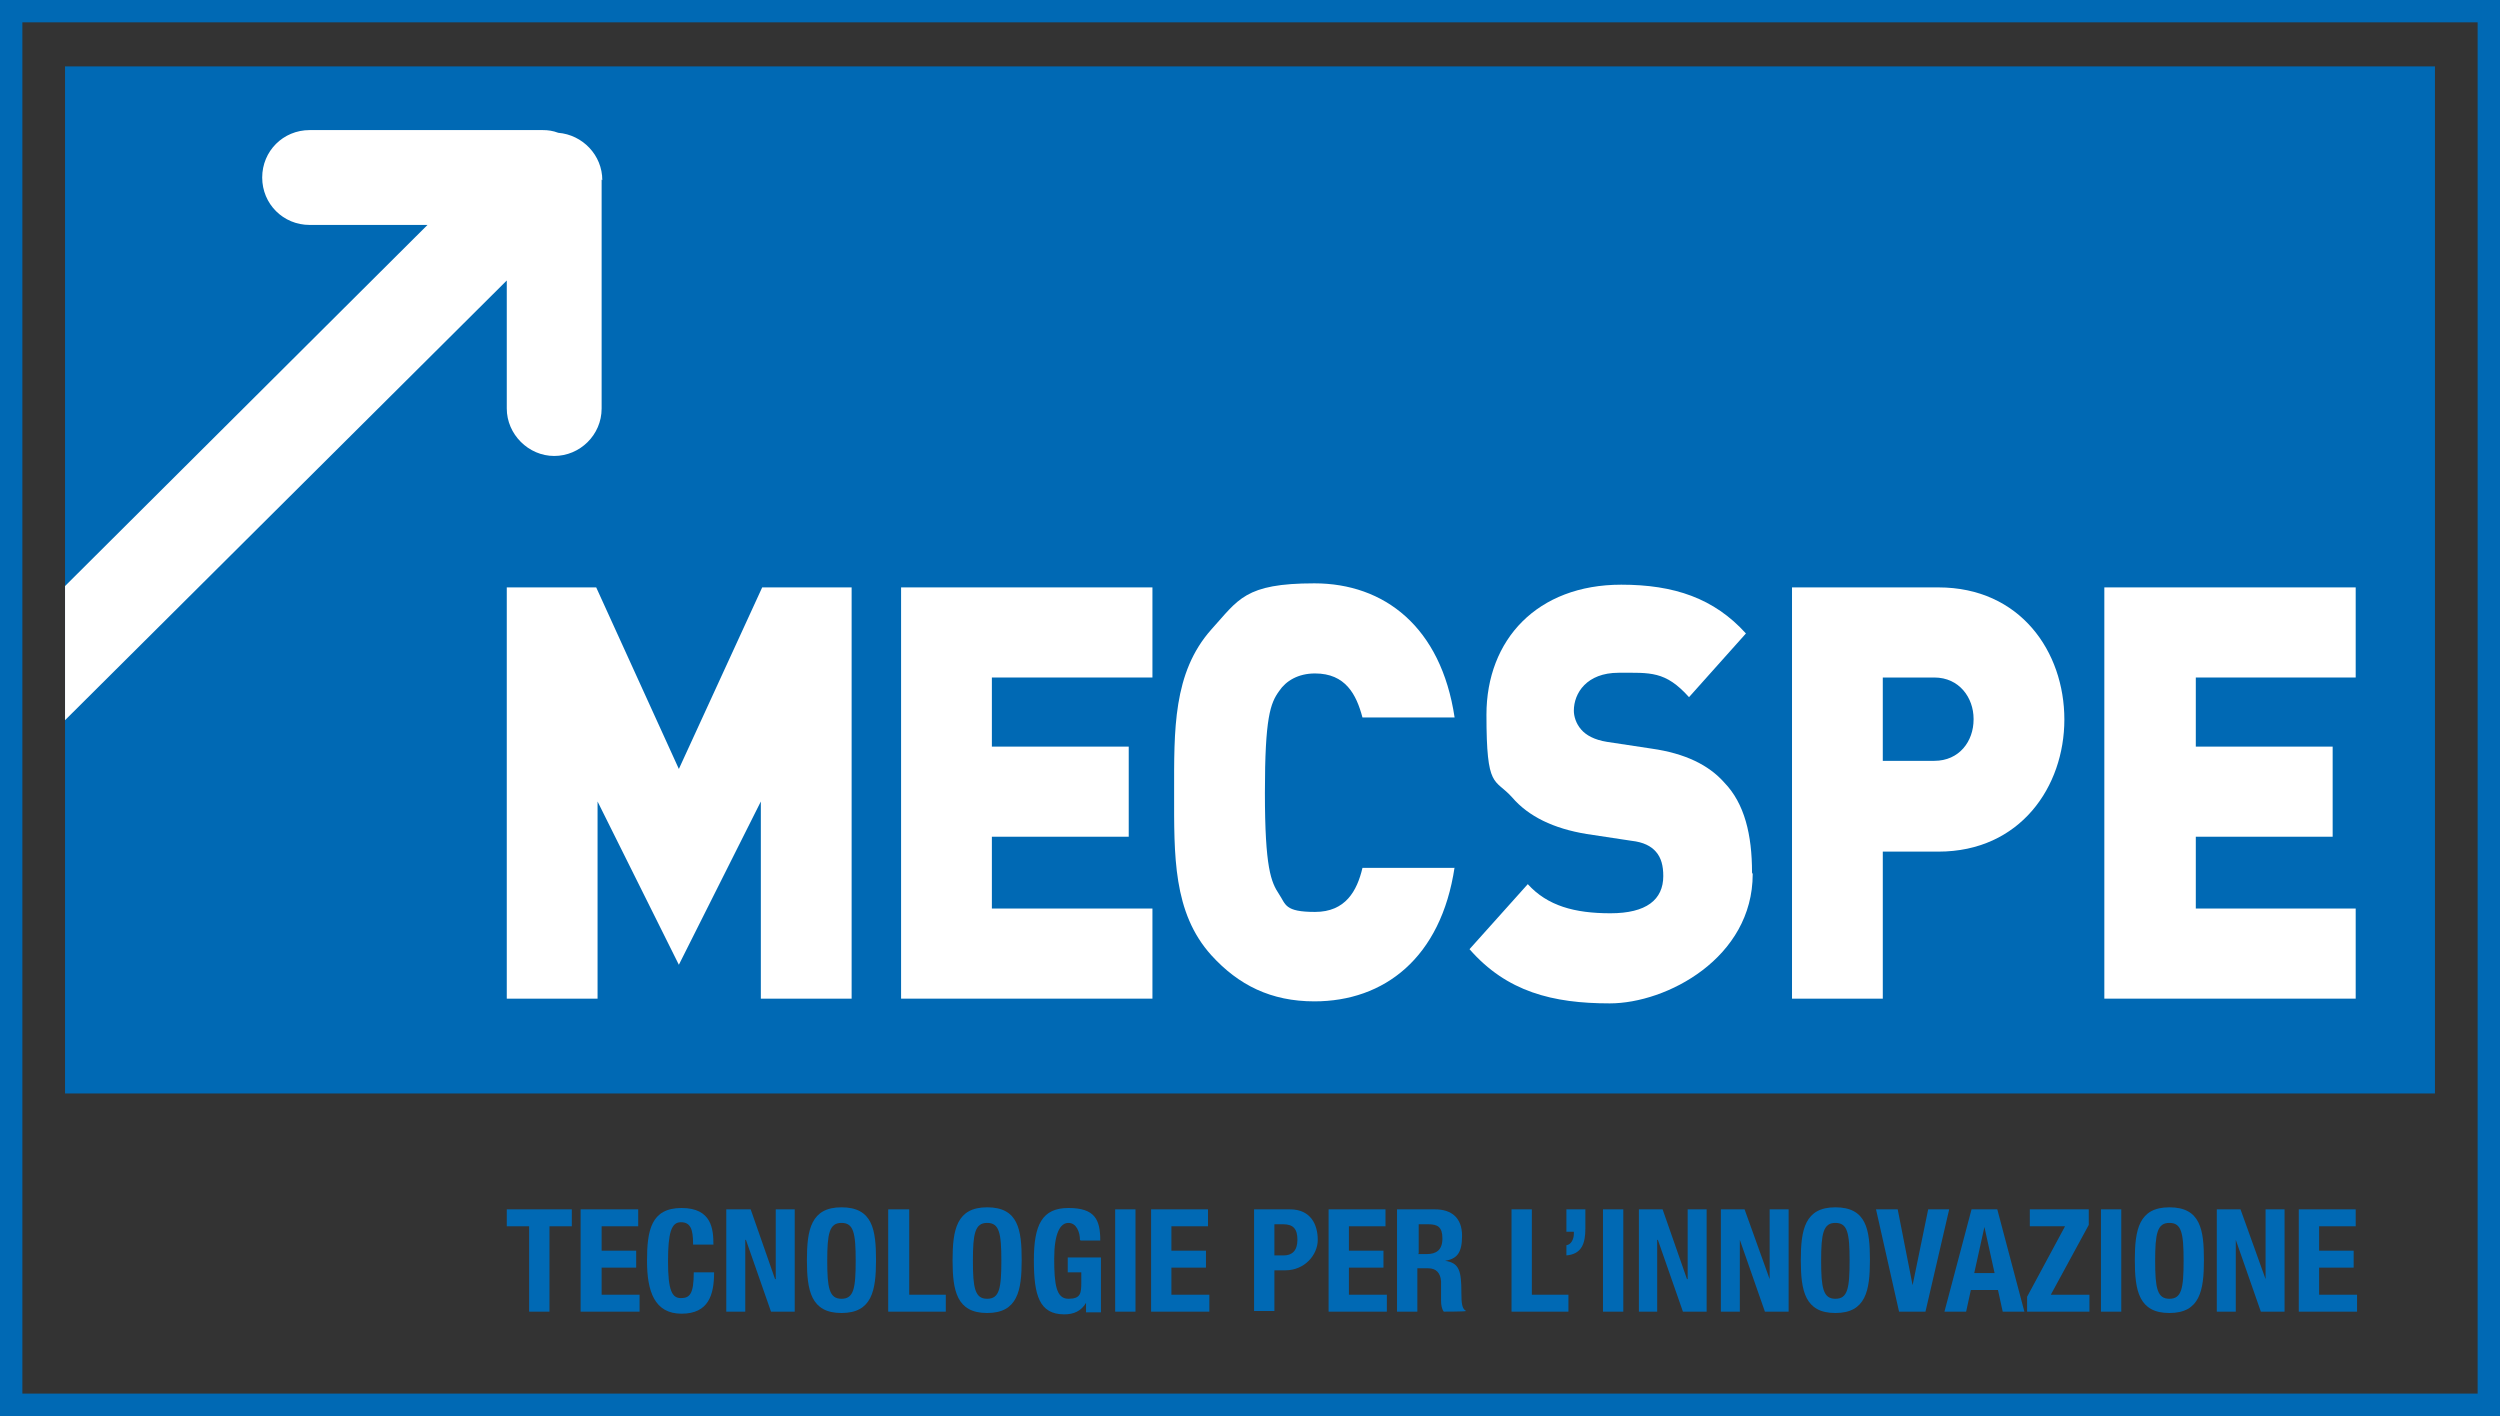
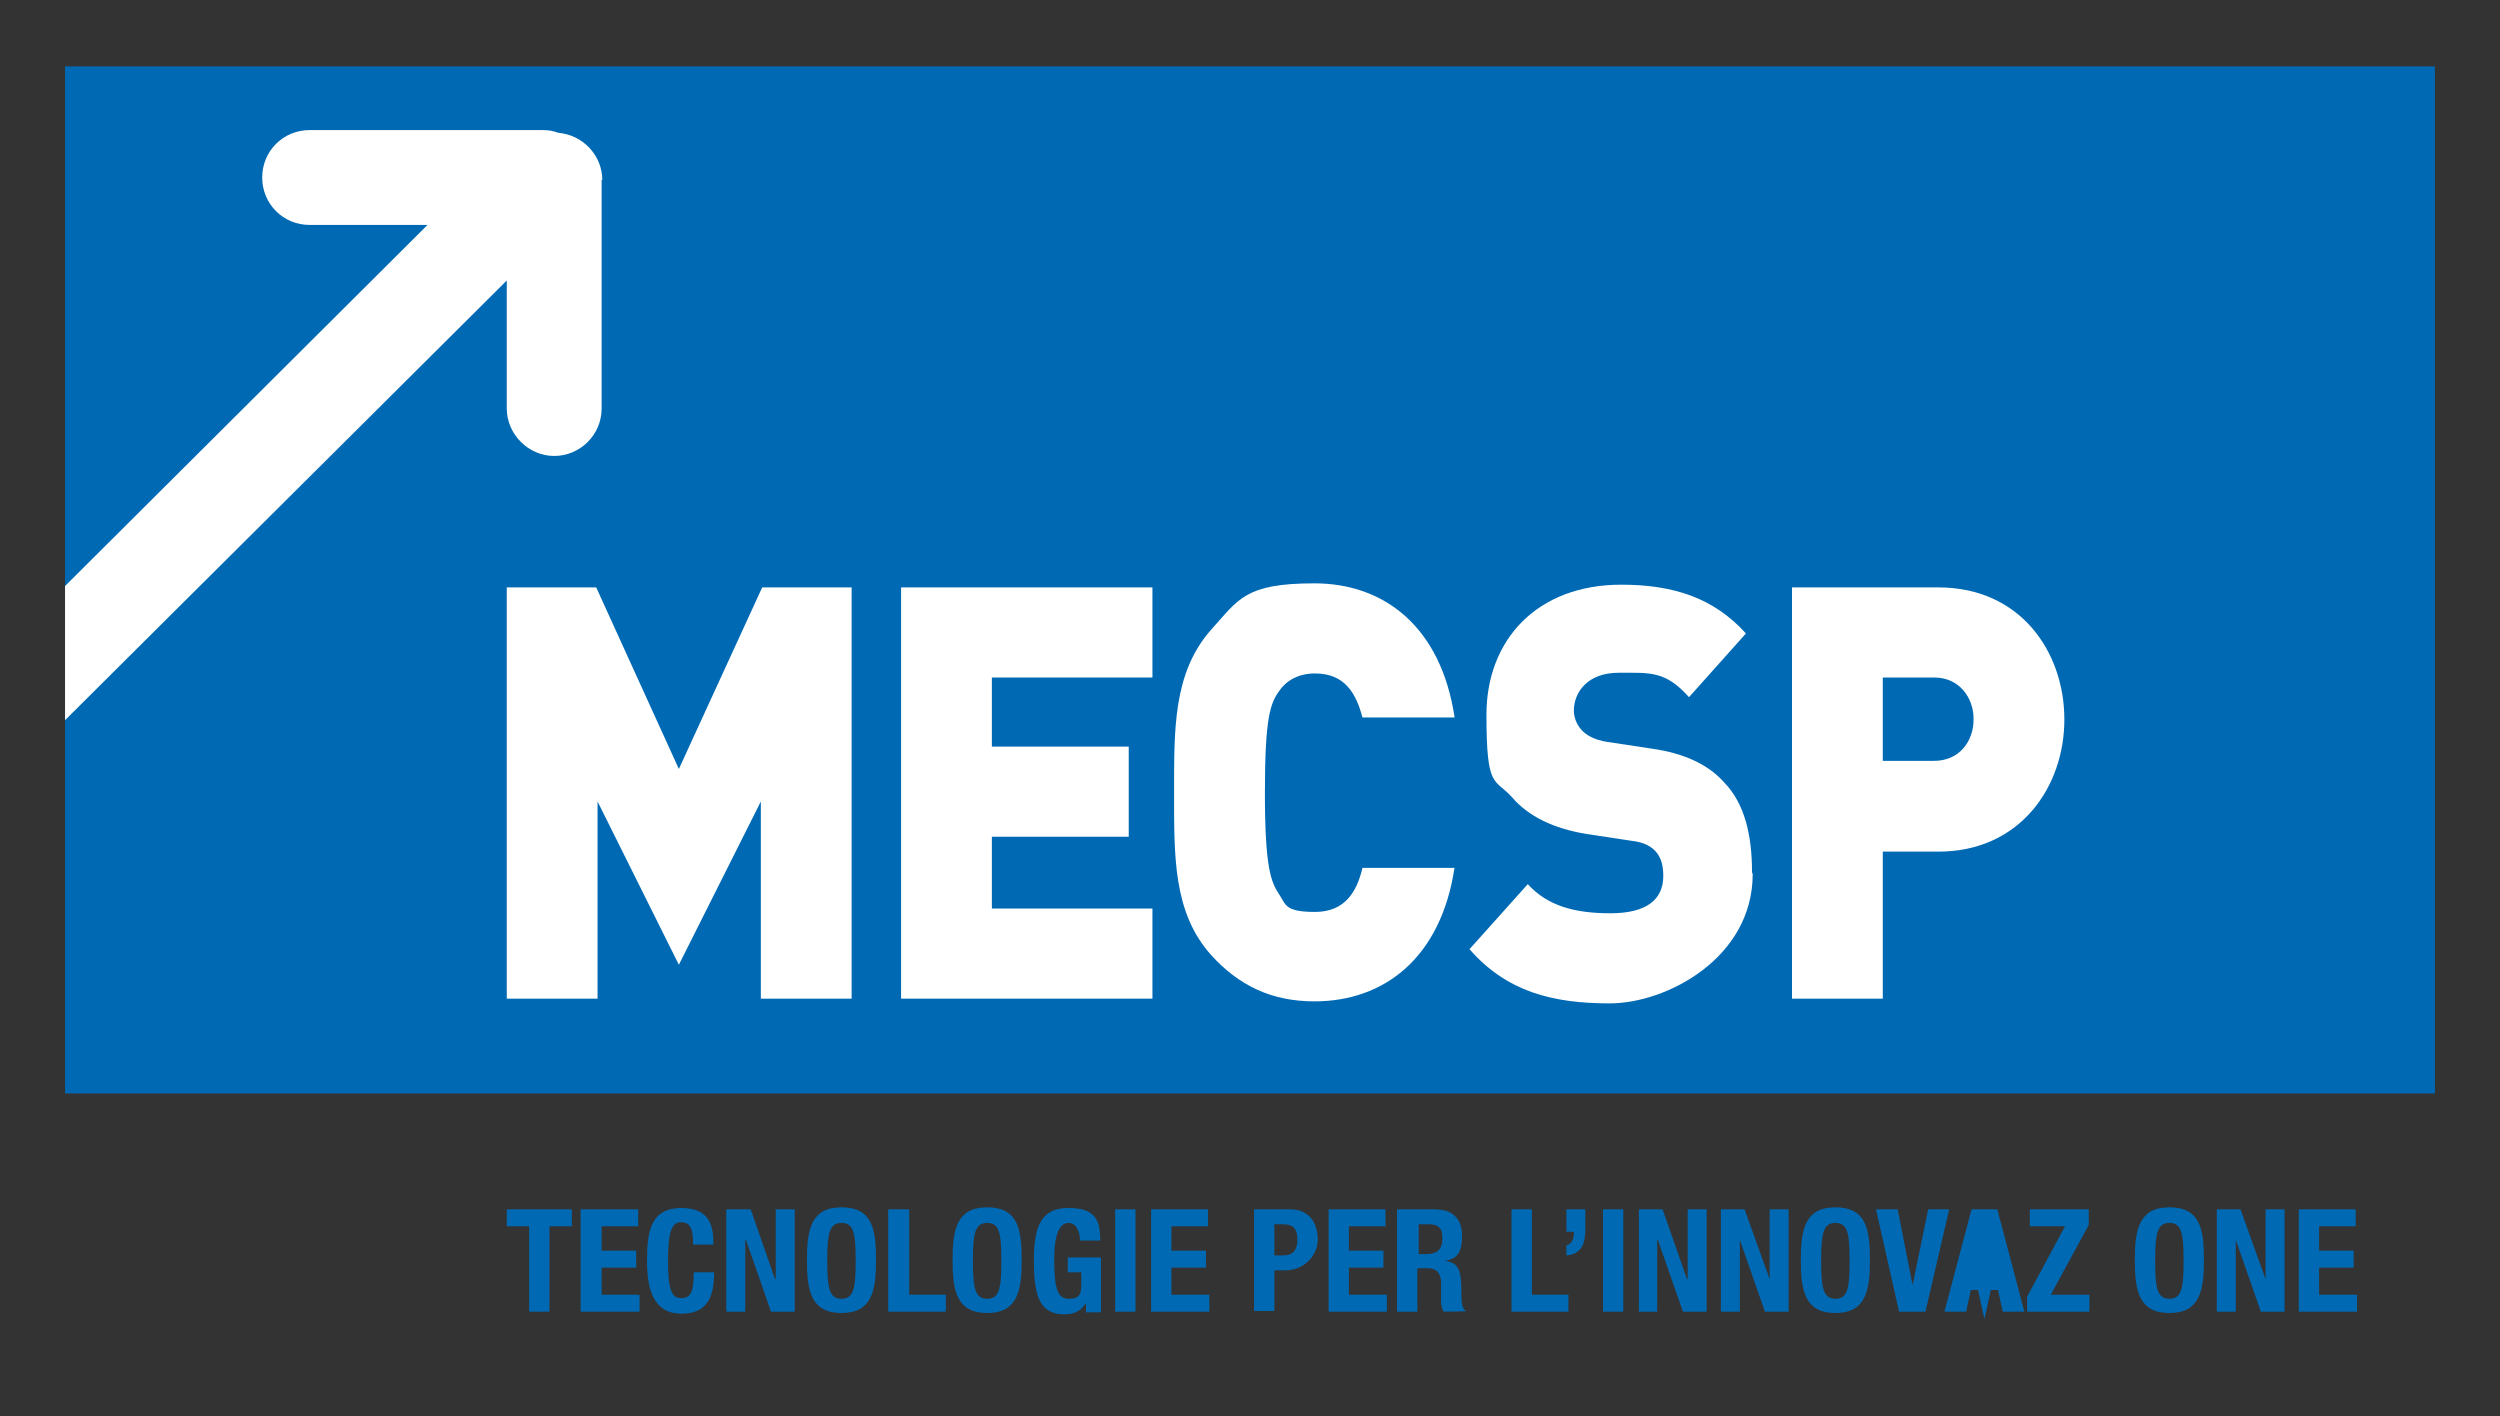
<svg xmlns="http://www.w3.org/2000/svg" id="Livello_1" data-name="Livello 1" version="1.1" viewBox="0 0 369 209">
  <rect x="0" y="0" width="369" height="209" fill="#333333" stroke="none" />
  <defs>
    <style>
      .cls-1 {
        clip-path: url(#clippath);
      }

      .cls-2 {
        fill: none;
      }

      .cls-2, .cls-3, .cls-4 {
        stroke-width: 0px;
      }

      .cls-3 {
        fill: #0069b4;
      }

      .cls-4 {
        fill: #fff;
      }
    </style>
    <clipPath id="clippath">
      <rect class="cls-2" x="9.6" y="9.8" width="349.8" height="151.6" />
    </clipPath>
  </defs>
-   <path class="cls-3" d="M369,209H0V0h369v209ZM3.3,205.7h362.4V3.3H3.3v202.4Z" />
  <g class="cls-1">
    <rect class="cls-3" x="9.6" y="8.7" width="349.8" height="152.7" />
    <path class="cls-4" d="M88.8,26.5v33.8c0,3.9-3.2,7-7,7s-7-3.2-7-7v-18.9L9.6,106.3v-19.8l53.5-53.3h-17.4c-3.9,0-7-3.1-7-7s3.1-7,7-7h34.4c.8,0,1.5.1,2.3.4,3.6.3,6.5,3.3,6.5,7Z" />
  </g>
  <polyline class="cls-4" points="125.7 147.4 125.7 86.7 112.5 86.7 100.2 113.5 88 86.7 74.8 86.7 74.8 147.4 88.2 147.4 88.2 118.3 100.2 142.4 112.3 118.3 112.3 147.4 125.7 147.4" />
  <polyline class="cls-4" points="170.1 147.4 170.1 134.1 146.4 134.1 146.4 123.5 166.6 123.5 166.6 110.2 146.4 110.2 146.4 100 170.1 100 170.1 86.7 133 86.7 133 147.4 170.1 147.4" />
  <path class="cls-4" d="M214.7,128.1h-13.6c-.8,3.4-2.5,6.5-7,6.5s-4.3-1.1-5.3-2.6c-1.2-1.8-2.1-3.9-2.1-15s.8-13.2,2.1-15c1-1.5,2.8-2.6,5.3-2.6,4.5,0,6.1,3.1,7,6.5h13.6c-2-13.4-10.4-19.8-20.7-19.8s-11.2,2.4-15.2,6.8c-5.7,6.4-5.5,14.9-5.5,24.1s-.2,17.7,5.5,24c4,4.4,8.8,6.8,15.2,6.8,10.3,0,18.7-6.4,20.7-19.8" />
  <path class="cls-4" d="M258.6,128.8c0-5.6-1.1-10.2-4.1-13.3-2.3-2.6-5.8-4.3-10.7-5l-6.6-1c-1.9-.3-3.1-1-3.8-1.8-.8-.9-1.1-2-1.1-2.8,0-2.6,1.9-5.6,6.6-5.6s6.9-.3,10.4,3.6l8.4-9.4c-4.7-5.2-10.6-7.2-18.4-7.2-12.4,0-19.9,8.1-19.9,19.2s1.2,9.3,3.8,12.2c2.4,2.8,6.1,4.6,11,5.4l6.6,1c1.8.2,2.9.8,3.6,1.6.8.9,1.1,2.1,1.1,3.6,0,3.5-2.5,5.5-7.8,5.5s-9.3-1.1-12.2-4.3l-8.6,9.6c5.5,6.3,12.3,8,20.7,8s21.1-6.7,21.1-19.1" />
  <path class="cls-4" d="M304.7,106.2c0-10-6.5-19.5-18.6-19.5h-21.6v60.7h13.4v-21.7h8.2c12.1,0,18.6-9.6,18.6-19.5M291.3,106.2c0,3.2-2.1,6.1-5.8,6.1h-7.6v-12.3h7.6c3.7,0,5.8,3,5.8,6.1" />
-   <polyline class="cls-4" points="347.7 147.4 347.7 134.1 324.1 134.1 324.1 123.5 344.3 123.5 344.3 110.2 324.1 110.2 324.1 100 347.7 100 347.7 86.7 310.6 86.7 310.6 147.4 347.7 147.4" />
  <polyline class="cls-3" points="84.4 178.5 84.4 181 81.1 181 81.1 193.6 78.1 193.6 78.1 181 74.8 181 74.8 178.5 84.4 178.5" />
  <polyline class="cls-3" points="94.2 178.5 94.2 181 88.8 181 88.8 184.6 93.9 184.6 93.9 187.1 88.8 187.1 88.8 191.1 94.4 191.1 94.4 193.6 85.7 193.6 85.7 178.5 94.2 178.5" />
  <path class="cls-3" d="M102.3,183.6c0-2.2-.4-3.2-1.8-3.2s-1.9,1.5-1.9,5.8.6,5.4,1.9,5.4,1.9-.6,1.9-3.8h3c0,3.3-.8,6.1-4.8,6.1s-5.1-3.3-5.1-7.8.6-7.8,5.1-7.8,4.7,3.2,4.7,5.4h-3" />
  <polyline class="cls-3" points="110.8 178.5 114.4 188.8 114.5 188.8 114.5 178.5 117.3 178.5 117.3 193.6 113.8 193.6 110.1 183 110 183 110 193.6 107.2 193.6 107.2 178.5 110.8 178.5" />
  <path class="cls-3" d="M124.2,178.2c4.6,0,5.1,3.3,5.1,7.8s-.6,7.8-5.1,7.8-5.1-3.3-5.1-7.8.6-7.8,5.1-7.8M124.2,191.7c1.8,0,2.1-1.5,2.1-5.6s-.3-5.6-2.1-5.6-2.1,1.6-2.1,5.6.3,5.6,2.1,5.6" />
  <polyline class="cls-3" points="131.1 193.6 131.1 178.5 134.2 178.5 134.2 191.1 139.6 191.1 139.6 193.6 131.1 193.6" />
  <path class="cls-3" d="M145.7,178.2c4.6,0,5.1,3.3,5.1,7.8s-.6,7.8-5.1,7.8-5.1-3.3-5.1-7.8.6-7.8,5.1-7.8M145.7,191.7c1.8,0,2.1-1.5,2.1-5.6s-.3-5.6-2.1-5.6-2.1,1.6-2.1,5.6.3,5.6,2.1,5.6" />
  <path class="cls-3" d="M159.4,183c0-1.1-.5-2.5-1.7-2.5s-2.1,1.5-2.1,5.3.3,5.9,2.1,5.9,1.9-.8,1.9-2.4v-1.5h-2v-2.2h4.9v8.1h-2.2v-1.4h0c-.7,1.2-1.8,1.7-3.2,1.7-3.7,0-4.5-2.8-4.5-8s1.2-7.7,5.1-7.7,4.7,1.7,4.7,4.8h-2.9" />
  <rect class="cls-3" x="164.6" y="178.5" width="3" height="15.1" />
  <polyline class="cls-3" points="178.3 178.5 178.3 181 172.9 181 172.9 184.6 178 184.6 178 187.1 172.9 187.1 172.9 191.1 178.5 191.1 178.5 193.6 169.9 193.6 169.9 178.5 178.3 178.5" />
  <path class="cls-3" d="M185.1,178.5h5.3c3.1,0,4.1,2.3,4.1,4.5s-1.9,4.5-4.8,4.5h-1.6v6h-3v-15.1M188.2,185.3h1.3c1.2,0,2-.7,2-2.3s-.6-2.3-2.1-2.3h-1.3v4.6Z" />
  <polyline class="cls-3" points="204.5 178.5 204.5 181 199.1 181 199.1 184.6 204.2 184.6 204.2 187.1 199.1 187.1 199.1 191.1 204.7 191.1 204.7 193.6 196.1 193.6 196.1 178.5 204.5 178.5" />
  <path class="cls-3" d="M206.2,178.5h5.6c2.5,0,4,1.3,4,3.9s-.8,3.4-2.5,3.7h0c2.1.3,2.4,1.5,2.4,4.7,0,1.6.1,2.4.7,2.7h0c0,.1-3.3.1-3.3.1-.3-.4-.4-1-.4-1.6v-2.9c-.1-1.2-.7-1.9-1.9-1.9h-1.6v6.4h-3v-15.1M209.3,185.1h1.3c1.4,0,2.3-.6,2.3-2.3s-.7-2.1-2.1-2.1h-1.4v4.3Z" />
  <polyline class="cls-3" points="223.1 193.6 223.1 178.5 226.1 178.5 226.1 191.1 231.5 191.1 231.5 193.6 223.1 193.6" />
  <path class="cls-3" d="M234,181.3c0,2.2-.5,3.8-2.8,4v-1.5c.7-.1,1.1-.9,1.1-1.7v-.3h-1.1v-3.3h2.8v2.7" />
  <rect class="cls-3" x="236.6" y="178.5" width="3" height="15.1" />
  <polyline class="cls-3" points="245.4 178.5 249 188.8 249.1 188.8 249.1 178.5 251.9 178.5 251.9 193.6 248.4 193.6 244.7 183 244.6 183 244.6 193.6 241.9 193.6 241.9 178.5 245.4 178.5" />
  <polyline class="cls-3" points="257.5 178.5 261.2 188.8 261.2 188.8 261.2 178.5 264 178.5 264 193.6 260.5 193.6 256.8 183 256.8 183 256.8 193.6 254 193.6 254 178.5 257.5 178.5" />
  <path class="cls-3" d="M270.9,178.2c4.6,0,5.1,3.3,5.1,7.8s-.6,7.8-5.1,7.8-5.1-3.3-5.1-7.8.6-7.8,5.1-7.8M270.9,191.7c1.8,0,2.1-1.5,2.1-5.6s-.3-5.6-2.1-5.6-2.1,1.6-2.1,5.6.3,5.6,2.1,5.6" />
  <polyline class="cls-3" points="280.1 178.5 282.3 189.7 282.3 189.7 284.6 178.5 287.7 178.5 284.2 193.6 280.3 193.6 276.9 178.5 280.1 178.5" />
-   <path class="cls-3" d="M291,178.5h3.8l4,15.1h-3.2l-.7-3.2h-4l-.7,3.2h-3.2l4-15.1M291.4,187.9h3l-1.5-6.8h0l-1.5,6.8Z" />
+   <path class="cls-3" d="M291,178.5h3.8l4,15.1h-3.2l-.7-3.2h-4l-.7,3.2h-3.2l4-15.1M291.4,187.9h3h0l-1.5,6.8Z" />
  <polyline class="cls-3" points="299.2 191.4 304.8 181 299.6 181 299.6 178.5 308.3 178.5 308.3 180.8 302.7 191.1 308.4 191.1 308.4 193.6 299.2 193.6 299.2 191.4" />
-   <rect class="cls-3" x="310.1" y="178.5" width="3" height="15.1" />
  <path class="cls-3" d="M320.2,178.2c4.6,0,5.1,3.3,5.1,7.8s-.6,7.8-5.1,7.8-5.1-3.3-5.1-7.8.6-7.8,5.1-7.8M320.2,191.7c1.8,0,2.1-1.5,2.1-5.6s-.3-5.6-2.1-5.6-2.1,1.6-2.1,5.6.3,5.6,2.1,5.6" />
  <polyline class="cls-3" points="330.7 178.5 334.4 188.8 334.4 188.8 334.4 178.5 337.2 178.5 337.2 193.6 333.7 193.6 330 183 330 183 330 193.6 327.2 193.6 327.2 178.5 330.7 178.5" />
  <polyline class="cls-3" points="347.7 178.5 347.7 181 342.3 181 342.3 184.6 347.4 184.6 347.4 187.1 342.3 187.1 342.3 191.1 347.9 191.1 347.9 193.6 339.3 193.6 339.3 178.5 347.7 178.5" />
</svg>